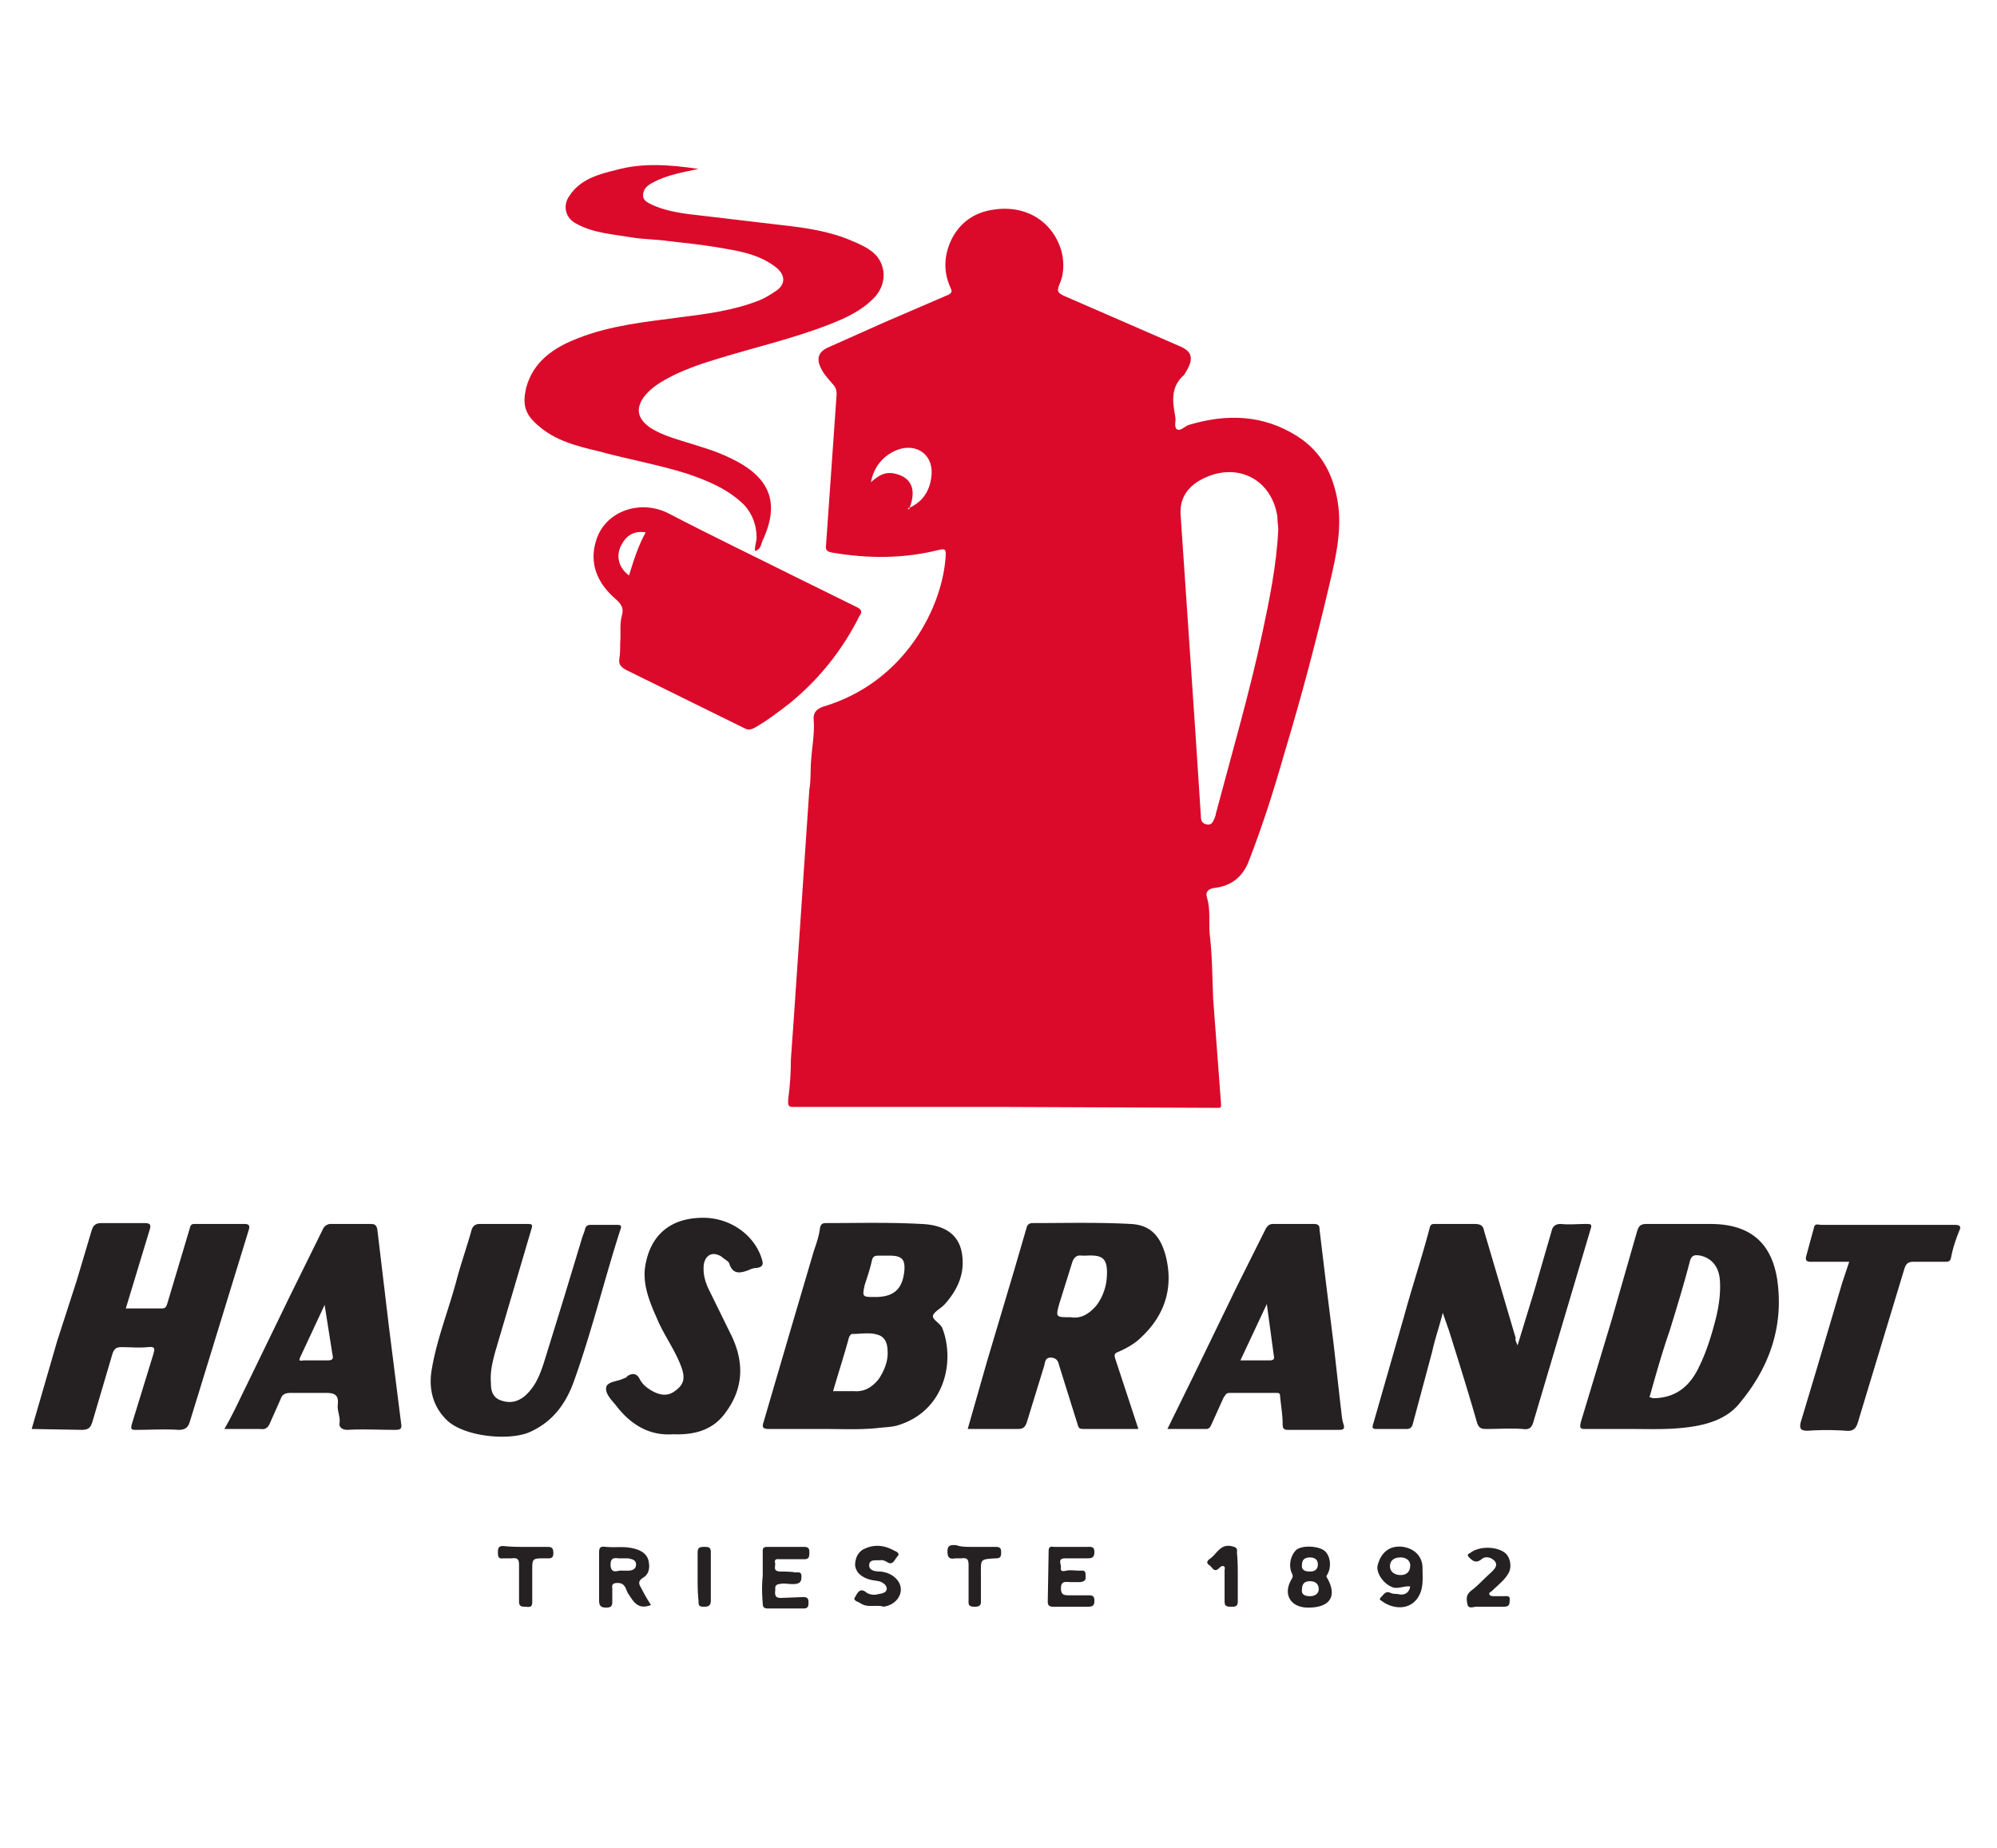
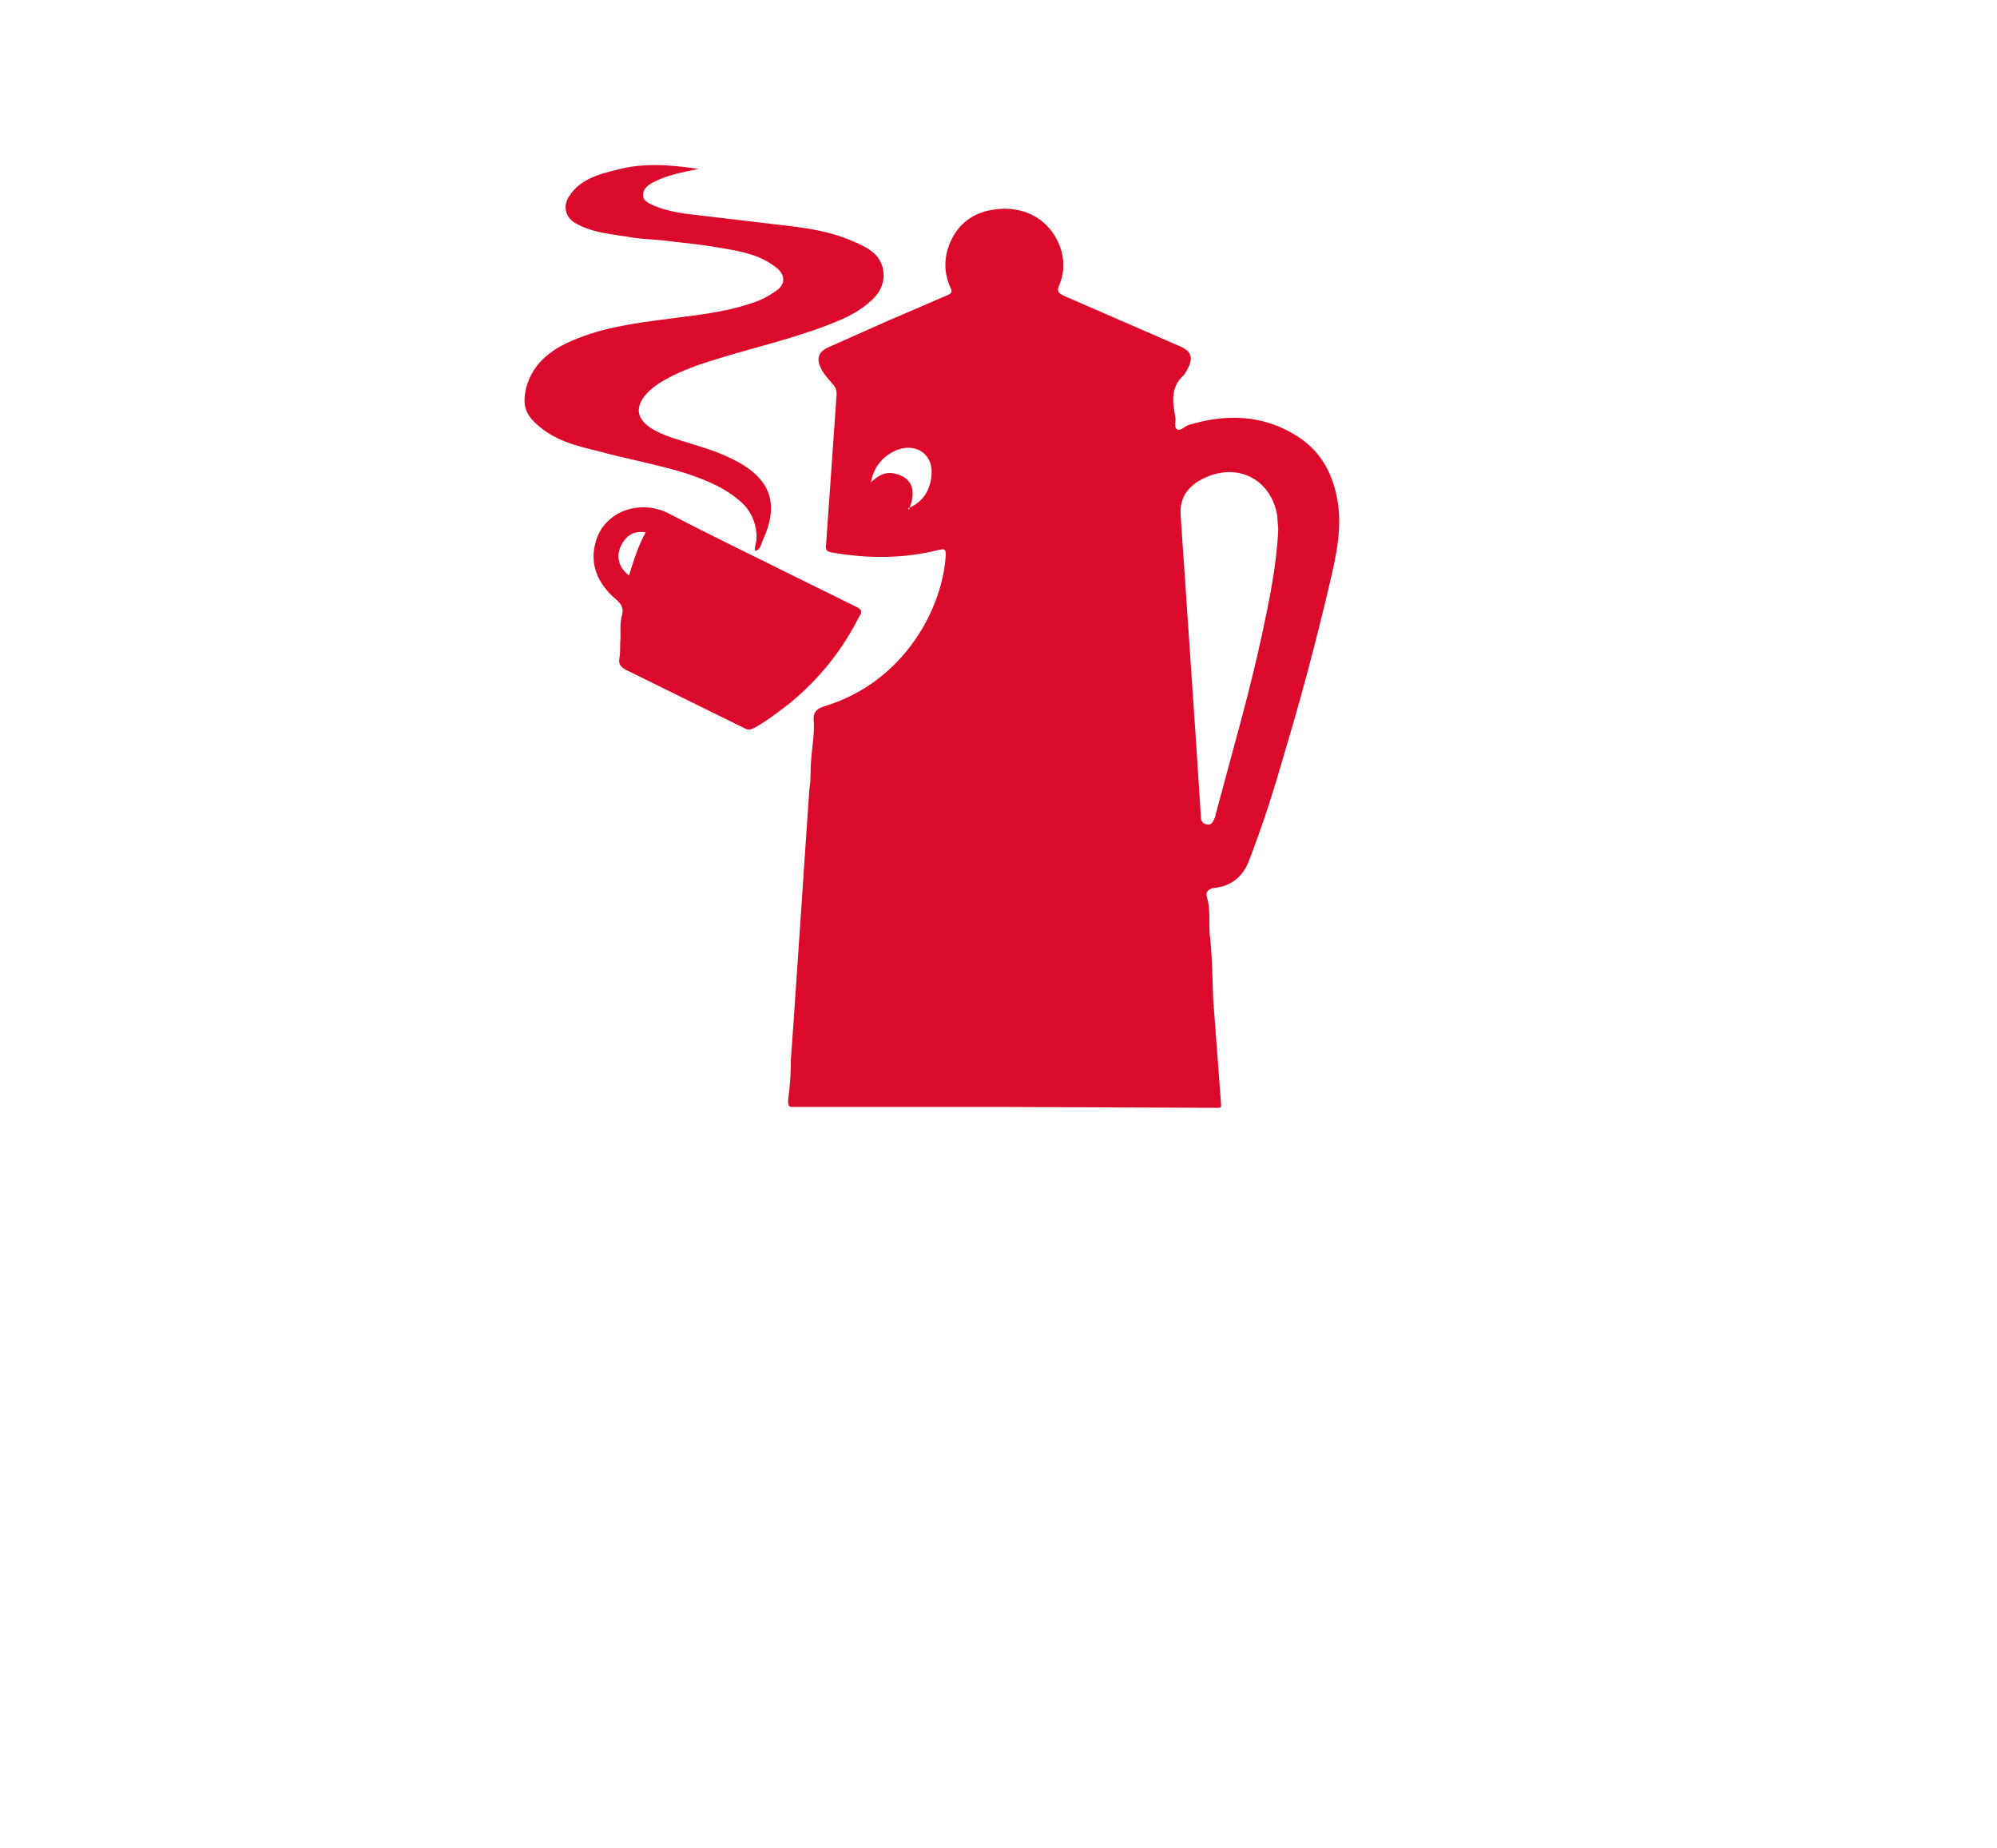
<svg xmlns="http://www.w3.org/2000/svg" viewBox="0 0 227 210">
  <path d="M114.1 125.8H90.4c-.6 0-.9.1-.8-.9.2-1.5.3-3 .3-4.5l.3-4.2.3-4.4.3-4.4.3-4.4.3-4.5.3-4.4.3-4.4c.2-1.1.1-2.2.2-3.3.1-1.5.4-3 .3-4.5-.1-.8.2-1.3 1.1-1.6 9.4-2.8 13.6-11.5 13.9-17.2 0-.6 0-.8-.8-.6-4 1-8 1-12.1.3-.6-.1-.8-.3-.7-.9l1.2-17.1c0-.4-.1-.8-.4-1.1-.5-.6-1.1-1.2-1.4-1.9-.5-1-.3-1.8.8-2.3l6.5-2.9 7.2-3.1c.6-.3.3-.6.2-.9-.7-1.6-.7-3.2-.1-4.8.9-2.3 2.7-3.7 5.2-4 3.7-.5 6.7 1.5 7.6 4.9.3 1.3.2 2.6-.3 3.7-.3.7-.1.9.5 1.2l13.1 5.7c1.5.6 1.7 1.4.9 2.8-.1.2-.2.3-.3.5-1.6 1.4-1.3 3.1-1 4.8.1.5-.2 1.1.2 1.4.4.2.8-.3 1.3-.5 4.3-1.3 8.5-1.2 12.4 1.3 2.5 1.6 3.8 3.9 4.4 6.6.8 3.5 0 6.9-.8 10.3-1.5 6.4-3.2 12.8-5.1 19.1-1.2 4.2-2.5 8.3-4.1 12.4-.7 1.7-2 2.7-3.8 2.9-.8.1-1.1.5-.9 1.1.4 1.3.2 2.7.3 4.1.3 2.4.3 4.9.4 7.4l.9 12c0 .3 0 .4-.3.4h-.8l-23.6-.1zm-10.7-68.1c1.7-.8 2.4-2.2 2.5-3.9.1-2.4-2.1-3.6-4.3-2.5-1.4.7-2.3 1.9-2.6 3.5.8-.7 1.5-1.2 2.6-1 2 .4 2.6 1.8 1.8 3.9-.1 0-.1 0-.2.1l.1.1c.1-.1.1-.2.1-.2zm41.9 2.5c0-.4-.1-.9-.1-1.5-.7-4.5-5-6.4-9-4-1.4.9-2.1 2.1-2 3.8l1.7 25 .6 9.2c0 .5.1.9.7 1s.7-.4.9-.8c0-.1.1-.2.1-.4 1.8-6.8 3.8-13.6 5.3-20.6.8-3.8 1.6-7.6 1.8-11.7zm-65.9-41c-1.9.4-3.6.7-5.1 1.5-.6.3-1.2.7-1.2 1.5 0 .7.7.9 1.3 1.2 1.7.7 3.5.9 5.3 1.1l9.3 1.1c2.7.3 5.4.7 7.9 1.8 1.2.5 2.5 1.1 3.1 2.2.8 1.4.5 3.2-.8 4.4-1.4 1.4-3.2 2.2-5 2.9-4.1 1.6-8.5 2.6-12.7 3.9-2 .6-4 1.3-5.8 2.3-.9.5-1.8 1.1-2.5 2-1 1.4-.7 2.5.7 3.5 1.1.7 2.3 1.1 3.6 1.5 1.9.6 3.8 1.1 5.6 2 4.4 2.1 5.6 5 3.6 9.3-.2.4-.2 1.1-.9 1.2 0-.6.2-1.1.2-1.5 0-1.3-.4-2.6-1.4-3.7-1.8-1.8-4.2-2.8-6.6-3.6-3.2-1-6.6-1.6-9.9-2.5-2.5-.6-5-1.2-7-3-1.5-1.3-1.7-2.4-1.3-4.2.8-3 3.1-4.6 6-5.7 3.6-1.4 7.4-1.8 11.2-2.3 3.2-.4 6.4-.8 9.4-2 .7-.3 1.3-.7 1.9-1.1 1.1-.8.9-1.9-.2-2.7-2-1.5-4.3-1.8-6.6-2.2-1.8-.3-3.7-.5-5.5-.7-1.4-.2-2.8-.2-4.1-.4-2.3-.4-4.6-.5-6.6-1.7-1.1-.7-1.3-2-.6-3 1.2-1.9 3.3-2.5 5.4-3 2.9-.8 6-.6 9.3-.1zM70.5 73c.1-1-.1-2 .2-3.1.2-.7 0-1.2-.7-1.8-2.1-1.8-3.1-4.1-2.2-6.8 1.1-3.3 5.1-4.6 8.3-2.9 4.8 2.5 9.6 4.8 14.4 7.2l6.9 3.4c.6.3.6.6.3 1-1.9 3.8-4.5 7.1-7.9 9.9-1.3 1-2.6 2-4 2.8-.4.2-.7.3-1.1.1l-13.6-6.7c-.5-.3-.8-.6-.7-1.2s.1-1.3.1-1.9zm2.9-12.5c-1.3-.2-2.2.3-2.8 1.5s-.3 2.5.9 3.4c.5-1.6 1-3.3 1.9-4.9z" fill="#db0a2a" />
-   <path d="M93.8 162.4h-6.4c-.7 0-.8-.2-.6-.8l2.9-9.9 2.8-9.5c.3-.9.6-1.7.7-2.6.1-.5.3-.6.7-.6 3.6 0 7.2-.1 10.8.1 2.8.1 4.5 1.3 4.7 3.8.2 2-.6 3.7-1.9 5.2-.4.5-1.2.9-1.4 1.3-.3.5.7.9 1 1.5 1.5 3.8.3 9.5-5.1 11.1-.7.2-1.5.2-2.3.3-2 .2-4 .1-5.9.1zm.9-4.3h2.4c1.2.1 2.1-.5 2.8-1.4.6-.9 1-1.9 1-2.9 0-.8-.1-1.8-1.1-2.1-.9-.3-1.9-.1-2.9-.1-.2 0-.3.2-.4.4-.5 1.9-1.2 4-1.8 6.1zm4.8-10.7c2.1 0 3.1-.9 3.3-3 .1-1.3-.3-1.7-1.7-1.7h-1.2c-.5 0-.7.1-.8.6-.2.9-.5 1.8-.8 2.7-.3 1.4-.3 1.4 1.2 1.4zm29.9 15h-6.2c-.5 0-.6-.1-.7-.5l-2.1-6.7c-.1-.4-.2-.8-.8-.9-.8-.1-.8.5-.9.9l-2 6.5c-.2.5-.4.7-1 .7H110l2.2-7.7 3.1-10.4 1.4-4.8c.1-.4.4-.5.7-.5 3.7 0 7.4-.1 11.1.1 2.3.1 3.4 1.4 4 3.6.9 3.5 0 6.7-2.8 9.3-.7.7-1.6 1.2-2.5 1.6-.5.2-.6.3-.4.9l2.6 7.9zm-7.7-12.7c1.2.2 2.1-.4 2.9-1.3.7-.9 1.1-2 1.2-3.1.2-2.4-.5-2.7-2.4-2.6h-.4c-.6-.1-.9.2-1.1.7l-1.5 4.8c-.4 1.5-.4 1.5 1.3 1.5zm63.7 12.7h-5.1c-.6 0-.8 0-.6-.8l3.5-11.6 2.9-10.1c.2-.6.4-.8 1.1-.8h7.2c4.4 0 6.9 2 7.6 6.2.8 5.3-.8 10-4.2 14.1-1.4 1.8-3.6 2.5-5.9 2.8s-4.6.2-6.5.2zm2.1-3.6c.2 0 .3.1.4.1 2.6 0 4.2-1.4 5.2-3.5.9-1.8 1.5-3.8 2-5.8.3-1.3.5-2.7.4-4.1-.1-1.5-.9-2.5-2.2-2.8-.6-.1-1-.1-1.2.6-.7 2.7-1.5 5.3-2.3 7.9-.9 2.6-1.6 5.1-2.3 7.6zM3.6 162.4l2.9-10 2.2-6.8 1.7-5.7c.2-.7.5-.9 1.2-.9h4.8c.7 0 .8.2.6.8l-2.7 8.9h4.1c.4 0 .5-.2.6-.5l2.6-8.7c.1-.4.3-.4.6-.4h5.6c.5 0 .6.2.5.6L23.6 155l-2 6.5c-.2.7-.5 1-1.3 1-1.6-.1-3.2 0-4.8 0-.5 0-.7 0-.5-.7l2.4-7.8c.2-.7.3-1-.6-.9-1 .1-2 0-3 0-.6 0-.8.2-1 .7l-2.3 7.8c-.2.6-.4.9-1.2.9l-5.7-.1zm168.9-9.5l1.9-6.2 2-6.9c.1-.4.4-.7 1-.7.9.1 1.9 0 2.9 0 .5 0 .7 0 .5.6l-6.5 21.9c-.2.7-.5.9-1.2.8-1.4-.1-2.8 0-4.2 0-.5 0-.8-.1-1-.7-1-3.5-2.1-7-3.2-10.5l-.7-2c-.4 1.6-.9 3-1.2 4.4l-2.2 8.2c-.1.4-.3.6-.7.6h-3.3c-.5 0-.7 0-.5-.6l3.5-12.2c.9-3.3 2-6.6 2.9-10 .1-.5.3-.5.7-.5h4.4c.7 0 1 .2 1.1.8l3.6 12.2c-.1.1 0 .3.2.8zM57.2 139.1h2.7c.5 0 .7 0 .5.6l-4.1 13.9c-.3 1.1-.6 2.3-.5 3.5 0 .8.1 1.6 1 2 1 .4 1.9.3 2.8-.4 1.4-1.2 1.9-2.8 2.4-4.4l2.1-6.8 2-6.6c.1-.4.3-.8.4-1.2s.3-.5.7-.5h2.9c.5 0 .6.1.4.6-1.8 5.6-3.2 11.4-5.2 17-.9 2.6-2.4 4.8-5.2 6-2.5 1-7.6.4-9.4-1.5-1.6-1.6-2-3.7-1.6-5.8.6-3.5 2-6.9 2.9-10.4.5-1.8 1.1-3.5 1.6-5.3.1-.4.4-.7.9-.7h2.7zm-31.7 23.3c1-1.7 1.7-3.3 2.5-4.9l5-10.3 3.7-7.5a1 1 0 0 1 1-.6h4.4c.5 0 .7.1.8.7l1.3 10.9 1.4 11.1c.1.6-.1.7-.7.7-1.8 0-3.6-.1-5.4 0-.7 0-1-.4-.9-.8.1-.7-.3-1.4-.2-2.1.1-1-.3-1.3-1.3-1.3h-4c-.6 0-1 .1-1.2.7l-1.2 2.7c-.2.5-.5.8-1.1.7h-4.1zm11.4-14.1l-2.8 6c-.2.5.2.3.5.3h2.7c.5 0 .6-.2.5-.6l-.9-5.7zm95.8 14.1l2.9-5.9 5-10.3 3.3-6.6c.2-.3.4-.5.8-.5h4.6c.6 0 .7.2.7.7l.7 5.8.9 7.2.8 7.1c.1.6.1 1.3.3 1.9s0 .7-.5.7h-5.8c-.4 0-.6-.1-.6-.6 0-1.1-.2-2.2-.3-3.3 0-.3-.2-.3-.5-.3h-5.2c-.5 0-.5.3-.7.5l-1.4 3.1c-.1.2-.2.5-.6.5h-4.4zm8.3-7.8h3.3c.4 0 .6-.1.5-.5l-.8-5.9-3 6.4zM76.5 163c-2.8.2-4.9-1.2-6.5-3.3-.5-.6-1.2-1.3-1.1-2s1.3-.7 1.9-1c.2-.1.4-.1.5-.3.6-.4 1.1-.3 1.4.3s.8 1 1.3 1.3c1 .6 1.9.7 2.7.1 1-.7 1.2-1.4.8-2.6-.7-2-2-3.7-2.8-5.6-.8-1.8-1.6-3.7-1.4-5.7.4-3.1 2.2-5.7 6.4-5.8 3.3-.1 6.1 2 6.9 4.7.2.6.1.9-.6 1-.3 0-.6.1-.8.2-1 .4-1.9.6-2.3-.7-.1-.3-.6-.5-.9-.8-1-.6-1.8-.2-2 .9-.1 1 .1 1.8.5 2.7l2.7 5.5c1.4 3 1.3 5.9-.7 8.6-1.4 2-3.5 2.6-6 2.5zm133.7-19.6h-4.3c-.5 0-.7-.1-.6-.6l.9-3.3c.1-.5.5-.3.8-.3h7.2 7.9c.6 0 .9.1.6.7-.4 1-.7 1.9-.9 2.9-.1.6-.3.6-.8.6h-3.5c-.6 0-.8.2-1 .7l-5.3 17.5c-.2.7-.5 1.1-1.4 1-1.4-.1-2.9-.1-4.3 0-.8 0-1-.2-.8-1l1.8-6 2.9-9.8.8-2.4zM74 182.4c-1.5.6-2-.4-2.6-1.3-.3-.5-.3-1.2-1.2-1.2-.4 0-.7.1-.6.6v1.4c0 .5 0 .8-.7.8s-.8-.3-.8-.9v-5.3c0-.6.1-.8.8-.7 1.1.1 2.1-.1 3.2.2.8.2 1.4.6 1.6 1.3.2.8.1 1.6-.6 2-.6.4-.5.7-.2 1.2.3.6.7 1.3 1.1 1.9zm-3.3-3.9h.7c.5 0 .9-.2.9-.7s-.4-.6-.9-.7h-1.1c-.7-.1-.9.1-.9.8.1 1.1.9.5 1.3.6zm51-2.7h1.8c.5 0 .9-.1.9.6s-.4.7-.9.7h-2.4c-.9 0-.5.6-.5 1-.1.5.2.5.6.4.5-.1 1 0 1.5 0 .4 0 .7-.1.7.5 0 .4.1.7-.6.8h-1.1c-.5 0-1.1-.2-1.1.7 0 .8.4.8 1 .8h2c.5 0 .8 0 .8.6s-.2.7-.8.7h-3.8c-.5 0-.7-.1-.7-.6l.1-5.7c0-.4.1-.6.6-.5h1.9zm27 6.9c-2 0-2.9-1.5-1.9-3.2.1-.2.2-.3.1-.6-.5-.9-.2-2.2.5-2.8.7-.5 2.4-.4 3.1.1s.9 1.8.4 2.7c-.1.2-.2.2 0 .5 1.1 2 .3 3.3-2.2 3.3zm.2-1.3c.6 0 1-.3 1-.8 0-.6-.4-.9-1-.9s-.9.3-.9.9c-.1.6.3.8.9.8zm0-2.8c.5 0 .9-.2.9-.8s-.4-.8-.9-.8-.9.2-.9.8c-.1.6.3.8.9.8zm11.4 1.7c-.8-.1-1.5.4-2.2 0-.9-.4-1.7-1.6-1.5-2.4.4-1.6 1.5-2.3 2.9-2.1 1.3.2 2.2 1.1 2.2 2.4 0 .9.1 1.8-.2 2.7-.8 2.2-3.1 2.1-4.5 1-.2-.1-.2-.2 0-.4.3-.3.5-.7 1-.5.4.2.7.1 1.1.2.7.1 1.1-.3 1.2-.9zm-1.1-3.3c-.8 0-1.2.4-1.2 1s.5 1 1.2 1 1.1-.4 1.1-1.1c0-.5-.4-.9-1.1-.9zm-72.5 2.1v-2.8c0-.4.1-.5.6-.5h4.1c.6 0 .6.3.6.7 0 .5-.1.7-.6.7h-2.7c-.3 0-.7-.1-.6.4.1.4-.3.9.5 1 .6 0 1.2 0 1.8.1.3 0 .7-.1.7.4 0 .4 0 .8-.6.9s-1.2-.1-1.8 0c-.8.1-.5.5-.6.9 0 .5.1.7.7.7l2.5-.1c.5 0 .6.2.6.6s0 .7-.6.7h-4c-.5 0-.6-.2-.6-.6-.1-1.2-.1-2.1 0-3.1-.1 0 0 0 0 0zm12.9 3.4c-.6 0-1.2.1-1.8-.3-.3-.2-.9-.3-.6-.7.2-.3.5-1.2 1.3-.5a1.64 1.64 0 0 0 1.2.2c.4-.1 1-.1 1.1-.6 0-.5-.5-.8-.9-.9-.5-.1-1-.1-1.6-.4s-1-.7-1.1-1.4c0-.9.4-1.6 1.1-1.9 1.1-.5 2.2-.4 3.3.2.2.1.8.3.4.7-.3.3-.5 1.1-1.2.6-.2-.1-.4-.2-.6-.2-.5.1-1.4-.2-1.4.6 0 .6.7.7 1.3.7.8.1 1.5.4 2 1.1.8 1.2-.1 2.7-1.7 2.9-.2-.1-.5-.1-.8-.1zm69.5.1h-1.3c-.3 0-.9.3-1-.3-.1-.5-.2-1 .4-1.5.8-.6 1.5-1.4 2.3-2.1.4-.4.8-.8.4-1.3-.4-.4-1-.6-1.5-.2-.6.5-1 .2-1.4-.2-.3-.3-.1-.4.1-.5 1-.8 3-.8 4 0 .6.5.8 1.7.3 2.4-.4.7-1.2 1.3-1.8 1.9-.1.1-.4.2-.3.4s.3.2.6.2h1c.4 0 .8-.1.7.5 0 .5-.1.7-.7.7h-1.8zm-58.5-6.8h2.6c.6 0 .6.3.6.7 0 .5-.2.6-.6.6-1.8.1-1.7.1-1.7 1.7v2.9c0 .5.1.9-.7.9s-.7-.3-.7-.9v-3.8c0-.6-.1-.9-.8-.8h-.7c-.6.1-.9 0-.9-.8s.5-.7 1-.7c.5.2 1.2.2 1.9.2zm-50.8 0h2.3c.5 0 .8 0 .8.7s-.4.6-.9.6c-1.5 0-1.5 0-1.5 1.4v3.5c0 .5-.1.7-.7.6-.5 0-.8 0-.8-.6v-4.1c0-.6-.1-.9-.8-.8h-1c-.6.1-.6-.3-.6-.7 0-.5.1-.7.6-.7.9.1 1.8.1 2.6.1zm80.9 3.5v2.7c0 .6-.3.6-.8.6s-.7-.1-.7-.6v-3.5c0-.2.1-.4-.1-.5s-.4.1-.5.2c-.6.6-.8-.1-1.1-.3-.5-.3-.2-.6.1-.8.7-.5 1.1-1.6 2.3-1.4.5.1.8.2.7.7.1 1 .1 1.9.1 2.9zm-61.4-.1v-2.7c0-.5.1-.7.7-.7.5 0 .8 0 .8.6v5.5c0 .6-.3.7-.8.7-.6 0-.6-.2-.6-.7-.1-.9-.1-1.8-.1-2.7z" fill="#252122" />
</svg>